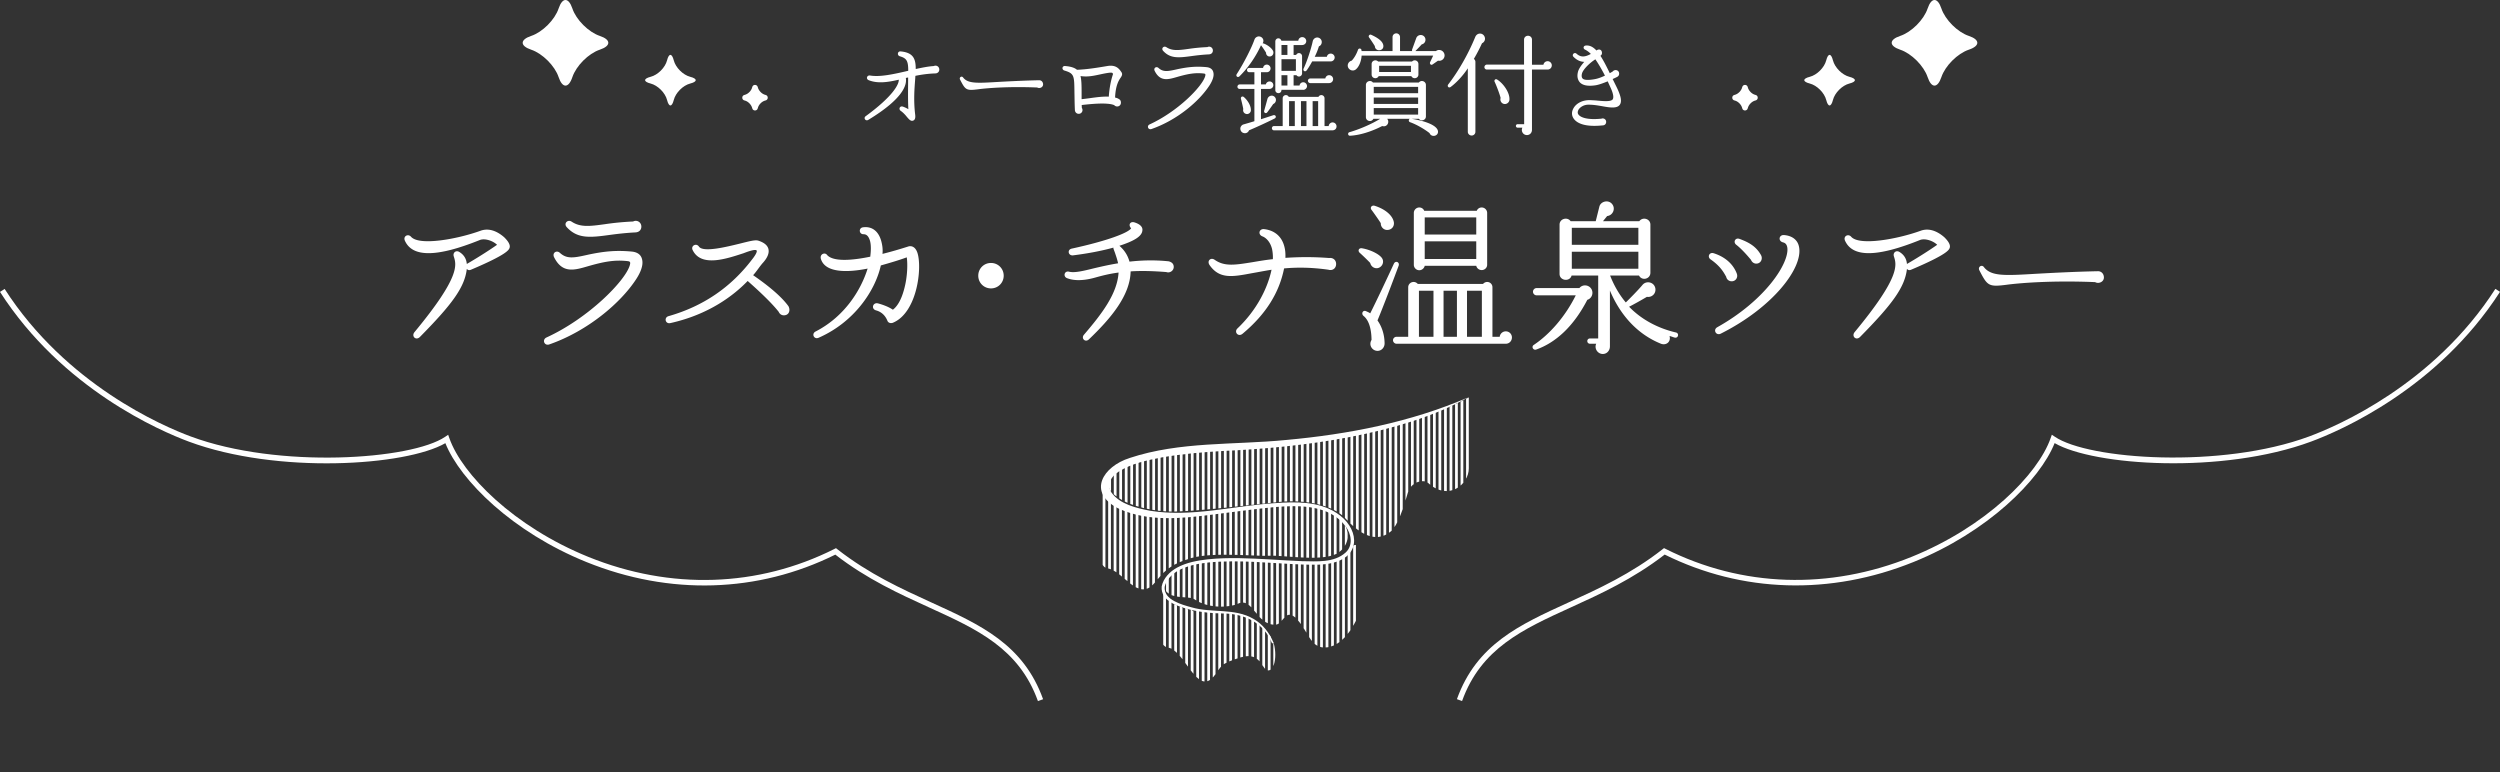
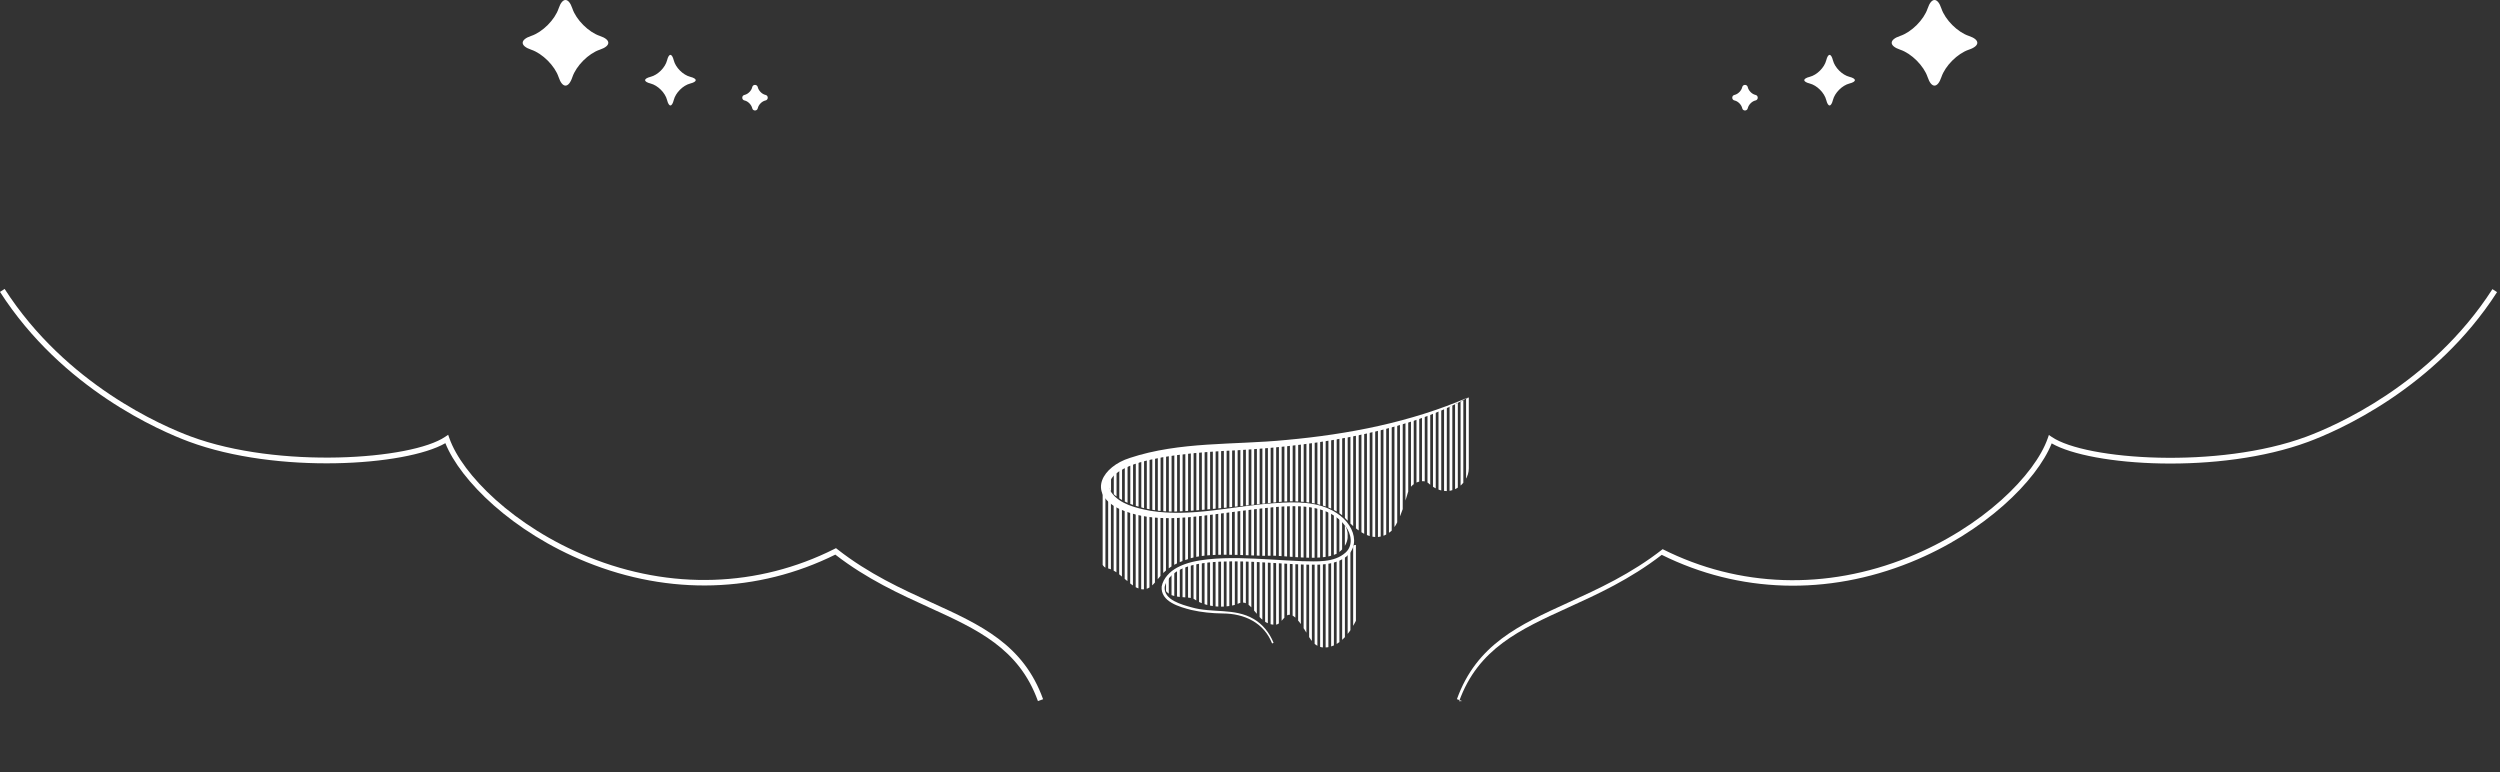
<svg xmlns="http://www.w3.org/2000/svg" id="_レイヤー_2" data-name="レイヤー 2" viewBox="0 0 908.19 280.61">
  <rect x="0" y="0" width="908.19" height="280.61" fill="#333333" stroke="none" />
  <defs>
    <clipPath id="clippath">
      <path class="cls-2" d="M533.57 144.37c-14.73 8.29-42.45 13.46-52.29 15.62-9.38 2.06-41.89 3.32-47.43 3.95s-25.54 2.89-29.56 8.35.81 7.6 2.66 8.96c1.85 1.36 8.43 4.1 17.06 4.56 8 .42 33.9-2.81 40.95-3.49 9.42-.91 19.41 1.21 23.72 5.92 4.3 4.71 10.63 9.83 16.63 4.77 2.46-2.07 4.63-8.76 6.15-14.08 1.11-3.89 5.69-5.01 7.39-3.45 7.34 6.72 14.73.5 14.73-5.3v-25.8z" />
    </clipPath>
    <clipPath id="clippath-1">
      <path class="cls-2" d="M492.74 195.57c-5.19 11.24-12.78 9.31-38.19 7.91-9.59-.53-16.02.66-21.57 1.29s-11.1 5.16-10.02 8.71c1.42 4.66 8.96 2.83 10.83 4.15 5.47 3.85 13.51 2.89 15.87 1.72 5.54-2.73 6.61 7.84 13.69 7.59 2.94-.1 3.57-6.63 7.87-1.92 4.3 4.71 4.94 11.04 11.09 10.12s10.76-8.96 12.88-16.4-2.46-23.19-2.46-23.19z" />
    </clipPath>
    <clipPath id="clippath-2">
      <path class="cls-2" d="M400.63 175.47c4.02 13.77 30.83 11.86 40.85 10.78 10-1.08 37.62-6.38 44.95 1.37 3.85 4.07 4.56 9.31.15 12.89-4.87 3.95-20.32 1.08-25.26 1.38-4.81.3-20.81-1.52-28.8.91-8.28 2.52-10 5.32-13.09 8.96-6.12 7.22-11.09-4.4-17.24-5.32s-1.57-30.98-1.57-30.98z" />
    </clipPath>
    <clipPath id="clippath-3">
-       <path class="cls-2" d="M422.7 213.3c.33 4.34 5.52 8.09 20.26 9.1 10.03.69 11 .6 18.27 8.4 2.73 2.94 2.73 11.64 0 12.66-2.98 1.1-2.48-7.09-10.48-4.66-8.28 2.52-6.78 3.34-9.87 6.99-6.12 7.22-10.45-9.63-16.6-10.54-6.15-.91-1.57-21.94-1.57-21.94z" />
-     </clipPath>
+       </clipPath>
    <style>.cls-1{fill:#fff}.cls-2{fill:none}</style>
  </defs>
  <g id="_レイヤー_4" data-name="レイヤー 4">
    <g id="h2_01">
      <g>
-         <path class="cls-1" d="M339.82 26.67c-2.56.08-4.92.4-7.28.88l-.08 1.2c-.24 3.36-.64 7.56 0 12.88.08.68.16 1.8-.68 2.16-.84.36-1.44-.28-2.36-1.36-.6-.76-1.4-1.6-2.16-2.12-.96-.64-.4-2 .8-1.56.76.28 1.4.6 1.92.92-.2-3.88-.08-7.68-.08-11.52l-.84.16c.44 2.4-.72 7.4-13.64 15.24-.96.6-1.88-.68-.92-1.36 9.8-7.16 12.12-11.56 12-13.24-4.12.96-7.68 1.44-10.88.2-1.16-.44-.72-1.92.48-1.72 3.64.64 8.84-.56 13.84-1.72 0-3.64-.6-4.56-3.08-5.28-1.04-.32-.84-1.88.32-1.76 4.64.44 5.48 2.72 5.48 6.4 2.4-.52 4.6-.96 6.56-1.08.96-.44 2 .2 2 1.28 0 .8-.6 1.36-1.4 1.4zm36.98 5.12c-10.56-.44-18.48.24-21.44.64-4.36.56-4.64.28-6.6-3.52-.4-.8.56-1.44 1.08-.8 1.72 2.28 4.96 2.12 12.32 1.68 3.56-.2 9.4-.52 15.36-.64.76 0 1.32.56 1.4 1.32.16 1.2-1.2 1.84-2.12 1.32zm30.24-3.48c-.64.96-1.76 2.68-1.96 7.12.44.12.88.24 1.2.44.6.32.92.64.92 1.44 0 1.32-1.56 1.84-2.44.88-2.56-1.08-8.92-.36-11.8-.04 0 .36.04.68.04 1.04.64.96-.04 2.16-1.12 2.16-.8 0-1.36-.6-1.4-1.36-.12-2.56-.12-4.56-.16-6.28-.08-6.16 0-7-3.64-8.08-1.08-.32-.88-1.76.28-1.64 1.96.16 3.4.6 4.28 1.36 3.64-.12 7.68-.8 11-1.36 3.2-.56 4.32 1.04 5.08 2.12.6.84.24 1.44-.28 2.2zm-5.2-1.72c-3.2.56-5.96 1.56-9.32 1.04.36 1.48.4 3.4.4 5.96v2.44c3.56-.36 6.56-1.04 9.88-.92.2-3.04.76-5.92 1.52-8.16-.12-.6-.28-.72-2.48-.36zm37.48 4.52c-3.68 5.64-11.6 12.48-21 15.76-1.24.44-1.84-1.16-.68-1.68 10.2-4.68 19.08-13.72 20.16-17.48.16-.6.2-.92-.48-1-3.12-.36-5.64.08-9.68 1.24-3.28.96-6.16 1.8-8.16-2.16-.56-1.08.6-1.84 1.4-1.08 1.64 1.48 3.24 1.24 6.44.52 4.52-1 7.44-1.16 10.96-.84 1.56.16 2.4.92 2.56 2.24.16 1.16-.36 2.72-1.52 4.48zm-.15-11.36c-2.36.12-4.36.36-6.16.6-4.88.68-7.84.96-10.44-1.84-.88-.92.2-2 1.16-1.36 2.12 1.4 4.4 1.12 8.12.6 1.92-.28 4.08-.52 6.76-.64.92-.48 2 .16 2 1.24 0 .76-.52 1.36-1.44 1.4zm22.24.76c-.84.12-1.52-.56-1.48-1.36-.44-.76-1.32-2.04-1.84-2.72-1.88 4.16-4.6 8.12-7.8 11.28-.64.64-1.48-.04-1-.8 2.72-4.24 5.44-9.68 6.44-12.56.16-.48.6-.88 1.08-1.04.84-.28 1.8.2 2.08 1.04.16.52.04 1-.2 1.4.12 0 .24 0 .36.04 1.8.68 3.32 2.08 3.52 3 .16.8-.32 1.6-1.16 1.72zm-7.68 26.84c-.28.8-1.16 1.24-2 .96-.84-.24-1.32-1.16-1.08-2.04.16-.48.6-.96 1.12-1.08.96-.28 2.92-.84 3.92-1.16V32.31h-5.36c-.44 0-.8-.36-.8-.8s.36-.84.8-.84h5.36v-4.44h-1.92c-.44 0-.76-.36-.76-.8 0-.4.32-.76.76-.76h5.08c.08-.68.64-1.2 1.36-1.2s1.36.64 1.36 1.36c0 .76-.56 1.4-1.32 1.4h-2.16v4.44h1.76c.12-.6.68-1.08 1.36-1.08.76 0 1.36.6 1.36 1.36 0 .8-.68 1.36-1.44 1.36h-3.04v11c1.16-.36 3.32-1.08 4.44-1.44.88-.28 1.36.76.48 1.2-3.2 1.6-6.64 3.16-9.28 4.28zm-1.28-6.04c-.68-.28-1-1-.8-1.68-.12-.84-.6-2.76-.84-3.72-.16-.72.52-1.12 1.08-.64 1.52 1.32 2.52 3.24 2.52 4.6.12 1.04-.96 1.88-1.96 1.44zm10.08-3.52c-.52.76-1.56 2.24-2.16 3-.48.64-1.32.16-1.12-.56l1.2-4.36c.16-.48.56-.88 1.04-1.04.8-.28 1.68.16 1.96 1 .24.8-.16 1.64-.92 1.96zm21.48 9.56h-21.2a.76.76 0 01-.76-.76c0-.44.32-.8.76-.8h3.16V35.71a1.16 1.16 0 012.2-.52h10.8a1.16 1.16 0 012.2.52v10.08h1.52c.04-.72.68-1.32 1.4-1.32.8 0 1.44.64 1.44 1.44 0 .92-.68 1.44-1.52 1.44zm-10.56-14.72h-7.92c0 .68-.4 1.2-1.12 1.2-.64 0-1.12-.48-1.12-1.12V15.08c0-.64.48-1.16 1.12-1.16.52 0 .96.4 1.08.88h6.16c.04-.76.68-1.32 1.44-1.32s1.44.64 1.44 1.44c0 .84-.68 1.44-1.52 1.44h-3.08v3.6h.92c.2-.4.6-.68 1.04-.68.6 0 1.12.52 1.12 1.12v6.28c0 .6-.52 1.12-1.12 1.12-.4 0-.72-.2-.92-.48h-1.04v3.76h2.16c.08-.68.64-1.2 1.36-1.2s1.36.64 1.36 1.4c0 .72-.64 1.36-1.36 1.36zm-7.92-12.68h2.16v-3.6h-2.16v3.6zm0 5.8h5.24v-4.24h-5.24v4.24zm0 5.32h2.16v-3.76h-2.16v3.76zm2.76 14.72h2.08v-9.04h-2.08v9.04zm4.32 0h2v-9.04h-2v9.04zm10.8-23.48h-6.72c-.68 1.24-1.4 2.44-2 3.24-.56.76-1.48.16-1.12-.64 1.2-2.48 2.8-7.4 3.32-9.96.12-.52.52-1 1-1.2.84-.36 1.84.08 2.16.92.32.76-.04 1.88-.92 2.16-.36 1.2-.88 2.52-1.52 3.8h4.4c.12-.68.68-1.16 1.4-1.16.8 0 1.44.64 1.44 1.4 0 .8-.64 1.44-1.44 1.44zm-.6 7.88h-6.84c-.44 0-.84-.4-.84-.84 0-.48.4-.84.84-.84h5.48c.12-.68.68-1.2 1.4-1.2.8 0 1.44.64 1.44 1.44s-.64 1.44-1.48 1.44zm-5.96 15.6h2v-9.04h-2v9.04zm45.55-23.75l-1.96 1.36c-.64.44-1.16-.24-.92-.8l1.12-2.4h-26c-.12 2.16-1.04 4.28-2.24 5.12-.84.56-1.96.28-2.52-.56-.68-1.08-.04-2.44 1.16-2.72.88-.92 1.72-2.32 2.28-3.92.24-.76 1.44-.64 1.28.44h11.28v-5.08c0-.76.6-1.36 1.36-1.36s1.36.6 1.36 1.36v5.08h4.44c-.12-.16-.12-.4-.04-.6l1.48-4.08c.24-.68.88-1.16 1.64-1.16.96 0 1.72.76 1.72 1.72 0 .84-.56 1.52-1.36 1.68-.48.56-1.6 1.72-2.32 2.44h7.48c.96-.76 2.36-.4 2.92.68.76 1.48-.52 3.16-2.16 2.8zm-.76 27.11c-.76.44-1.92.24-2.32-.8-1.96-1.52-4.8-3.16-7.08-3.96-.6-.2-.6-1.04-.04-1.24h-8.28c1.04 1.2-.04 3.2-1.8 2.64-3.76 1.96-8.16 3.36-11.68 3.52-.84.04-.92-1.08-.24-1.28 3.68-1.04 8.16-3 11.2-4.88h-2.48c-.64 1.36-2.72.92-2.72-.6V30.87c0-1.36 1.76-1.96 2.56-.88h16.68c.8-1.08 2.56-.48 2.56.88v11.44c0 1.36-1.76 1.92-2.56.84h-2.68c4.56.72 8.08 2 9.24 3.6.6.8.56 1.88-.36 2.4zm-20.43-30.91c-.96.12-1.72-.52-1.76-1.48-.48-.8-1.64-2.56-2.08-3.12-.44-.56.16-1.28.76-1 2.12.96 3.76 2.08 4.24 3.28.44 1.04.08 2.16-1.16 2.32zm14.07 8.83c0 1.44-1.92 1.84-2.56.6h-11.88c-.64 1.24-2.56.84-2.56-.6v-3.8c0-1.24 1.52-1.8 2.36-.92h12.32c.84-.88 2.32-.32 2.32.92v3.8zm-16.23 6.8h16.12v-2.32h-16.12v2.32zm0 3.88h16.12v-2.32h-16.12v2.32zm0 3.88h16.12v-2.36h-16.12v2.36zm1.96-15.48h11.56v-2.24h-11.56v2.24zm37.37-10.43c-.52 1.12-1.52 3.24-2.96 5.68.32.24.56.64.56 1.08v25.4c0 .76-.6 1.36-1.36 1.36s-1.4-.6-1.4-1.36V24.8c-1.52 2.4-4.04 5.2-6.24 6.8-.72.52-1.36-.28-.88-.92 3.64-4.68 7.24-10.96 9.8-17.2.72-1.76 2.84-1.64 3.44-.08.36.92-.08 1.92-.96 2.32zm23.83 9.55h-5.68v21.88c0 1.04-.72 1.92-1.84 1.92-1.4 0-2.24-1.48-1.64-2.68h-1.72c-.36 0-.64-.28-.64-.64s.28-.64.64-.64h2.36V25.27h-13.56c-.48 0-.88-.4-.88-.88s.4-.92.88-.92h13.52v-9.08c0-.8.64-1.4 1.44-1.4s1.44.6 1.44 1.4v9.12h4.16c.12-.72.76-1.28 1.52-1.28a1.52 1.52 0 110 3.04zM546.7 37.79c-1.16 0-1.92-1.16-1.56-2.2-.32-1.32-1.52-4.52-2.16-5.84-.32-.64.28-1.24.92-.84 2.4 1.52 4.64 4.92 4.44 7.36-.08.92-.88 1.52-1.64 1.52zm35.62.84c-1.6-.28-3.4-.6-5.2-.6-1.8-.04-3.2.96-3.72 1.88-.2.44-.44 1.08 0 1.68.76 1.08 3.24 2.04 8.36 1.52.8-.32 1.72.24 1.72 1.16 0 .76-.52 1.28-1.28 1.28-6.04.64-9.28-.6-10.56-2.52-.76-1.16-.76-2.44 0-3.76 1.08-1.88 3.52-3.04 6.24-2.88.84.04 1.68.08 2.44.16 2.52.24 4.88.4 5.52-.44.32-.44.48-1.6-.76-4.28l-1.04-2.28c-1.48.6-3.16 1.24-4.44 1.44-2.76.4-4.64.04-5.68-1.08-.52-.6-1.2-1.76-.68-3.8.28-1.12 1.2-2.4 2.28-3.64-1.76-.04-3-.92-3.92-1.84-.72-.72.32-1.84 1.12-1.12 1.56 1.4 3.08 1.24 5.2.08-.72-.72-1.44-1.24-2.12-1.56-.76-.36-.68-1.36.24-1.48 1.44-.16 2.68.48 3.92 1.8.84-.68 2-.4 2 .92 0 .44-.2.76-.56 1 1.08 1.64 2.16 3.76 3.4 6.32l1.04-.6c.76-.96 2.36-.56 2.36.76 0 .6-.32 1-.76 1.2-.2.12-.8.4-1.6.76l1.32 2.68c1.76 3.56 2.12 5.52 1.24 6.72-.96 1.28-3.28 1.04-6.08.52zm-2.76-17.08c-2.04 1.28-4.4 3.6-4.84 5.08-.28 1-.08 1.6.2 1.88.72.84 3.4.44 4.44.24 1.12-.2 2.44-.68 3.68-1.28-1.24-2.4-2.4-4.36-3.48-5.92zM171.08 97.99c-.6.24-1.08.18-1.5-.3-.78 6.84-5.64 13.14-17.04 24.72-1.44 1.44-3.18-.24-1.98-1.74 16.8-20.28 15.24-24.48 14.28-27.54-.42-1.26.72-2.34 1.98-1.62 1.62.96 2.58 2.4 2.76 4.38 3.12-1.8 7.86-4.74 10.98-6.96-1.44-1.44-4.44-2.46-6.24-1.74-15.48 6.24-24.48 6.42-27.24.24-.72-1.62 1.14-2.64 2.22-1.44 2.94 3.42 16.8.9 25.26-2.16 4.08-1.5 7.62 1.5 8.64 2.4.84.84 2.34 2.46 1.92 3.78-.24.72-.72 2.34-14.04 7.98zm59.99 3.48c-5.52 8.46-17.4 18.72-31.5 23.64-1.86.66-2.76-1.74-1.02-2.52 15.3-7.02 28.62-20.58 30.24-26.22.24-.9.3-1.38-.72-1.5-4.68-.54-8.46.12-14.52 1.86-4.92 1.44-9.24 2.7-12.24-3.24-.84-1.62.9-2.76 2.1-1.62 2.46 2.22 4.86 1.86 9.66.78 6.78-1.5 11.16-1.74 16.44-1.26 2.34.24 3.6 1.38 3.84 3.36.24 1.74-.54 4.08-2.28 6.72zm-.24-17.04c-3.54.18-6.54.54-9.24.9-7.32 1.02-11.76 1.44-15.66-2.76-1.32-1.38.3-3 1.74-2.04 3.18 2.1 6.6 1.68 12.18.9 2.88-.42 6.12-.78 10.14-.96 1.38-.72 3 .24 3 1.86 0 1.14-.78 2.04-2.16 2.1zm53.92 30.12c-.9 0-1.56-.54-1.86-1.26-3.06-3.9-8.7-8.94-11.28-11.22-5.04 5.22-14.04 12.18-28.08 15.3-1.86.42-2.4-2.04-.66-2.52 12.66-3.6 22.74-10.56 30.42-20.7.54-.66 1.8-2.4 1.62-3.06-.3-.9-4.14.66-4.8.9-6.24 2.04-15.42 5.16-18.48-1.14-.78-1.56 1.32-2.7 2.28-1.26 1.56 2.22 10.14.06 14.82-1.08 3.84-.96 5.64-1.44 6.78-1.08 1.98.66 3.18 1.56 3.6 2.88.42 1.44-.18 3.12-1.8 4.98-1.38 1.5-2.34 3.18-3.72 4.68 3.12 2.16 9.6 6.78 12.84 11.28.78 1.44.24 3.3-1.68 3.3zm39.61 2.7c-.78.3-1.68.06-1.98-.72-.78-1.92-2.16-3.24-4.14-3.78-1.92-.54-1.14-3.06.78-2.52 2.64.72 4.38 1.62 5.34 2.28 1.62-1.2 3.06-3.66 4.02-7.2 1.44-5.04 1.32-10.08 1.02-11.82-3.12 1.14-6.24 2.04-9.42 2.94-2.04 9.24-9.72 20.64-22.62 26.28-1.62.72-2.7-1.44-1.08-2.28 10.62-5.46 16.5-15.12 18.9-22.86-7.14 1.44-15.42 1.68-16.98-3.54-.48-1.74 1.5-2.52 2.28-1.38.96 1.08 4.02 3 15.66.6.3-2.34.3-4.2-.06-5.64-.48-1.74-1.26-2.52-2.34-2.52-1.74.06-1.92-2.34-.18-2.52 3.3-.42 5.64 1.5 6.6 5.1.36 1.38.6 2.88.42 4.56 3.18-.78 6.6-1.8 9.42-2.7.54-.18 2.4-.42 3.3 2.4 1.74 5.46-.12 21.66-8.94 25.32zM360 104.77c-2.58 0-4.62-2.04-4.62-4.62s2.04-4.62 4.62-4.62 4.62 2.04 4.62 4.62-2.04 4.62-4.62 4.62zm63.69-5.94c-5.28-.42-9.42-.48-12.96-.24-.18 8.7-7.08 16.98-15.18 24.72-1.32 1.2-2.88-.36-1.8-1.68 6.48-7.56 12.12-14.88 12.6-22.62-3.6.48-6.24 1.2-8.4 1.8-5.04 1.44-8.4 1.02-10.32.24-1.56-.6-.96-2.82.78-2.34 1.92.48 4.98-.24 9.06-1.26 2.58-.6 5.4-1.26 8.7-1.8-.18-.9-.54-2.1-.9-3.12-.18-.6-.42-1.2-.66-1.86-.12-.3-.18-.54-.12-.72-4.32 1.2-9.42 2.16-14.7 2.82-1.74.18-2.22-2.1-.42-2.46 12.96-2.82 20.58-5.76 21.54-7.38-1.14-1.2-.36-2.58 1.14-2.16 2.58.78 3.12 2.04 2.94 3-.18 2.1-3 3.78-8.34 5.52 1.86 1.62 3.06 3.54 3.66 5.76 4.26-.48 8.94-.66 14.22-.12 1.02.24 1.86.84 1.86 2.04 0 1.38-1.44 2.34-2.7 1.86zm58.93-.84c-6.3-.9-11.58-.9-16.14-.48-1.74 8.7-6.48 16.56-15.12 23.76-1.56 1.26-3.18-.66-1.8-1.98 7.08-6.72 10.98-14.76 12.36-21.3-2.64.42-5.04.9-7.14 1.26-7.02 1.32-11.76 2.22-15.36-2.94-1.08-1.56.42-2.94 1.86-1.92 3.6 2.52 7.44 1.86 13.8.84 2.16-.36 4.5-.78 7.32-1.08.06-1.32-.06-2.58-.3-3.72-.66-2.64-2.22-4.08-3.48-4.56-1.74-.66-1.26-2.82.6-2.64 3.6.42 6.24 2.46 7.26 6 .42 1.38.54 2.82.48 4.44 4.5-.3 9.66-.42 15.9.06 1.38-.18 2.52.72 2.52 2.16 0 1.62-1.32 2.52-2.76 2.1zm18.15-.66c-1.32.42-2.7-.42-3-1.8-.78-.84-2.64-2.64-3.78-3.66-.84-.72-.42-1.86.78-1.68 3.18.54 6.24 2.16 7.2 3.48.96 1.26.36 3.12-1.2 3.66zm-.36 19.08c1.5 2.1 2.52 4.92 2.58 8.22.06 1.44-.96 2.7-2.34 2.82-2.04.18-3.6-2.04-2.4-3.96-.06-4.8-1.32-7.44-2.88-8.7-1.02-.84-.24-2.28.9-1.74.36.18 1.02.42 1.5.78 2.22-4.38 6.48-13.44 8.58-18 .6-1.32 2.22-.6 1.74.72-1.86 5.04-5.64 15-7.68 19.86zm3.72-32.88c-1.44.12-2.58-1.08-2.52-2.46-.6-.96-2.52-3.72-3.3-4.74-.78-.9 0-1.92 1.14-1.56 3.9 1.26 6.3 3.48 6.84 5.64.42 1.5-.48 3-2.16 3.12zm42.9 41.34h-39.72c-.66 0-1.26-.6-1.26-1.26 0-.72.6-1.26 1.26-1.26h4.26v-18c0-1.08.9-1.92 1.98-1.92.6 0 1.14.3 1.5.72h23.7c.36-.42.9-.72 1.5-.72 1.08 0 1.92.84 1.92 1.92v18h2.64a2.215 2.215 0 012.22-1.98c1.26 0 2.22 1.02 2.22 2.22s-.9 2.28-2.22 2.28zm-6.78-28.68c0 1.08-.9 1.92-1.98 1.92-.96 0-1.8-.66-1.98-1.56h-18.72c-.18.9-1.02 1.62-1.98 1.62-1.08 0-1.98-.9-1.98-1.98V77.35c0-1.08.9-1.98 1.98-1.98.84 0 1.5.48 1.8 1.2h19.08c.3-.72.96-1.2 1.8-1.2 1.08 0 1.98.9 1.98 1.98v18.84zm-19.5 26.16v-16.74h-5.28v16.74h5.28zm-3.18-37.14h18.72v-6.24h-18.72v6.24zm0 8.88h18.72v-6.42h-18.72v6.42zm6.84 28.26h4.86v-16.74h-4.86v16.74zm8.52 0h5.4v-16.74h-5.4v16.74zm43.71-13.44c-4.98 9.66-11.46 15.54-18.54 18.06-1.08.42-1.92-1.02-.9-1.68 5.76-3.84 11.4-10.26 15.24-18h-14.22c-.72 0-1.32-.6-1.32-1.32s.6-1.32 1.32-1.32h15.54c1.14-1.44 3.42-1.26 4.38.36.84 1.5.12 3.42-1.5 3.9zm31.79 13.74c-.54-.12-1.38-.48-1.92-.6.6 2.16-1.26 3.54-3.12 2.82-8.64-3.48-14.82-10.5-18.54-19.32v20.28c0 1.5-1.08 2.76-2.58 2.76-1.92 0-3.18-2.04-2.4-3.72h-2.28c-.54 0-.96-.42-.96-.96s.42-.96.96-.96h3v-22.86h-9.66c-.66 2.4-4.38 1.92-4.38-.6V81.61c0-2.16 2.82-2.94 4.02-1.26h9.12l1.32-5.28c.48-1.92 3.24-2.64 4.62-.96 1.38 1.68.3 4.14-1.8 4.38l-1.5 1.86h13.2c1.2-1.68 4.02-.9 4.02 1.26v17.46c0 2.34-3.12 3.06-4.14 1.02h-10.5c1.38 3.6 3.42 7.08 5.7 9.78 1.26-1.2 4.68-4.68 6.06-6.36 1.38-1.68 4.26-1.08 4.68 1.26.3 1.86-1.26 3.36-3.06 3.06-2.04 1.2-4.8 2.76-6.48 3.6 4.5 4.68 10.56 7.86 17.04 9.36.54.12.84.6.72 1.14s-.6.84-1.14.72zM571 88.93h24.18v-6.18H571v6.18zm0 8.7h24.18v-6.18H571v6.18zm58.07 4.56c-.96 0-1.8-.66-1.98-1.62-.96-1.74-2.16-3.9-5.7-6.36-1.26-.9-.42-2.7 1.14-2.22 5.64 1.8 7.68 5.46 8.4 7.38.54 1.38-.36 2.82-1.86 2.82zm-3.96 19.02c-1.68.84-2.94-1.38-1.26-2.34 17.58-9.84 26.22-23.4 25.44-28.92-.24-1.44-.96-1.74-1.62-1.92-1.8-.48-1.44-2.76.42-2.64 2.94.24 4.98 1.74 5.46 4.32 1.5 7.56-9.42 21.96-28.44 31.5zm12.9-25.44c-.9 0-1.62-.6-1.92-1.38-.96-1.14-3.24-3.84-5.34-5.46-1.26-.96-.36-2.7 1.14-2.16 3.6 1.32 6.12 2.82 7.86 5.94.72 1.38-.12 3.06-1.74 3.06zm56.24 2.22c-.6.24-1.08.18-1.5-.3-.78 6.84-5.64 13.14-17.04 24.72-1.44 1.44-3.18-.24-1.98-1.74 16.8-20.28 15.24-24.48 14.28-27.54-.42-1.26.72-2.34 1.98-1.62 1.62.96 2.58 2.4 2.76 4.38 3.12-1.8 7.86-4.74 10.98-6.96-1.44-1.44-4.44-2.46-6.24-1.74-15.48 6.24-24.48 6.42-27.24.24-.72-1.62 1.14-2.64 2.22-1.44 2.94 3.42 16.8.9 25.26-2.16 4.08-1.5 7.62 1.5 8.64 2.4.84.84 2.34 2.46 1.92 3.78-.24.72-.72 2.34-14.04 7.98zm66.85 4.5c-15.84-.66-27.72.36-32.16.96-6.54.84-6.96.42-9.9-5.28-.6-1.2.84-2.16 1.62-1.2 2.58 3.42 7.44 3.18 18.48 2.52 5.34-.3 14.1-.78 23.04-.96 1.14 0 1.98.84 2.1 1.98.24 1.8-1.8 2.76-3.18 1.98z" />
-       </g>
+         </g>
      <g>
        <g>
          <path class="cls-1" d="M700.26 3.08c1.38-4.11 3.63-4.11 5 0 1.38 4.11 5.86 8.6 9.97 9.97s4.11 3.63 0 5c-4.11 1.38-8.6 5.86-9.97 9.97-1.38 4.11-3.63 4.11-5 0-1.38-4.11-5.86-8.6-9.97-9.97-4.11-1.38-4.11-3.63 0-5s8.6-5.86 9.97-9.97zm-36.83 18.83c.67-2.63 1.77-2.63 2.43 0 .67 2.63 3.37 5.34 6 6s2.63 1.77 0 2.43c-2.63.67-5.34 3.37-6 6-.67 2.63-1.77 2.63-2.43 0-.67-2.63-3.37-5.34-6-6-2.63-.67-2.63-1.77 0-2.43s5.34-3.37 6-6zm-28.51 9.74c.28 1.3 1.55 2.57 2.81 2.83 1.09.23 1.09 1.79 0 2.02-1.26.26-2.52 1.54-2.81 2.83-.24 1.08-1.78 1.08-2.01 0-.28-1.3-1.55-2.57-2.81-2.83-1.09-.23-1.09-1.79 0-2.02 1.26-.26 2.52-1.54 2.81-2.83.24-1.08 1.78-1.08 2.01 0z" />
        </g>
        <g>
          <path class="cls-1" d="M207.93 3.08c-1.38-4.11-3.63-4.11-5 0s-5.86 8.6-9.97 9.97-4.11 3.63 0 5c4.11 1.38 8.6 5.86 9.97 9.97s3.63 4.11 5 0c1.38-4.11 5.86-8.6 9.97-9.97 4.11-1.38 4.11-3.63 0-5-4.11-1.38-8.6-5.86-9.97-9.97zm36.83 18.83c-.67-2.63-1.77-2.63-2.43 0s-3.37 5.34-6 6-2.63 1.77 0 2.43c2.63.67 5.34 3.37 6 6s1.77 2.63 2.43 0 3.37-5.34 6-6 2.63-1.77 0-2.43c-2.63-.67-5.34-3.37-6-6zm28.51 9.74c-.28 1.3-1.55 2.57-2.81 2.83-1.09.23-1.09 1.79 0 2.02 1.26.26 2.52 1.54 2.81 2.83.24 1.08 1.78 1.08 2.01 0 .28-1.3 1.55-2.57 2.81-2.83 1.09-.23 1.09-1.79 0-2.02-1.26-.26-2.52-1.54-2.81-2.83-.24-1.08-1.78-1.08-2.01 0z" />
        </g>
      </g>
      <g>
-         <path class="cls-1" d="M377.05 254.67c-6.89-19.13-22.02-26.03-39.54-34.01-10.6-4.83-22.59-10.29-34.06-19.18-28.12 13.95-60.2 14.91-90.4 2.7-26.89-10.87-45.86-29.68-51.26-43.19-14.29 8.27-61.01 11.38-93.18-.56C58.25 156.58 22.67 141.3 0 106.04l1.68-1.08c22.33 34.74 57.4 49.81 67.62 53.6 31.92 11.85 80.19 8.45 92.43.11l1.08-.73.43 1.23c4.6 13.15 23.44 32.19 50.56 43.16 29.86 12.07 61.58 11.04 89.32-2.91l.57-.29.5.39c11.43 8.97 23.5 14.47 34.15 19.33 17.93 8.17 33.42 15.23 40.59 35.16l-1.88.68zm154.09 0l-1.88-.68c7.17-19.92 22.66-26.98 40.59-35.16 10.65-4.85 22.72-10.35 34.15-19.33l.5-.39.57.29c27.73 13.95 59.46 14.99 89.32 2.91 27.12-10.96 45.96-30.01 50.56-43.16l.43-1.23 1.08.73c12.24 8.34 60.51 11.73 92.43-.11 10.22-3.79 45.29-18.86 67.62-53.6l1.68 1.08c-22.67 35.26-58.24 50.55-68.61 54.39-32.17 11.94-78.89 8.83-93.18.56-5.41 13.51-24.37 32.32-51.26 43.19-30.2 12.21-62.28 11.25-90.4-2.7-11.47 8.89-23.46 14.36-34.06 19.18-17.52 7.99-32.65 14.88-39.54 34.01z" />
+         <path class="cls-1" d="M377.05 254.67c-6.89-19.13-22.02-26.03-39.54-34.01-10.6-4.83-22.59-10.29-34.06-19.18-28.12 13.95-60.2 14.91-90.4 2.7-26.89-10.87-45.86-29.68-51.26-43.19-14.29 8.27-61.01 11.38-93.18-.56C58.25 156.58 22.67 141.3 0 106.04l1.68-1.08c22.33 34.74 57.4 49.81 67.62 53.6 31.92 11.85 80.19 8.45 92.43.11l1.08-.73.43 1.23c4.6 13.15 23.44 32.19 50.56 43.16 29.86 12.07 61.58 11.04 89.32-2.91l.57-.29.5.39c11.43 8.97 23.5 14.47 34.15 19.33 17.93 8.17 33.42 15.23 40.59 35.16l-1.88.68zm154.09 0l-1.88-.68c7.17-19.92 22.66-26.98 40.59-35.16 10.65-4.85 22.72-10.35 34.15-19.33c27.73 13.95 59.46 14.99 89.32 2.91 27.12-10.96 45.96-30.01 50.56-43.16l.43-1.23 1.08.73c12.24 8.34 60.51 11.73 92.43-.11 10.22-3.79 45.29-18.86 67.62-53.6l1.68 1.08c-22.67 35.26-58.24 50.55-68.61 54.39-32.17 11.94-78.89 8.83-93.18.56-5.41 13.51-24.37 32.32-51.26 43.19-30.2 12.21-62.28 11.25-90.4-2.7-11.47 8.89-23.46 14.36-34.06 19.18-17.52 7.99-32.65 14.88-39.54 34.01z" />
      </g>
      <g>
        <g clip-path="url(#clippath)">
          <g>
            <path class="cls-1" d="M522.57 146.31v58.3h1V145.7c-.63 0-.9.27-1 .61zm-2 .61v58.69h1v-59.3c-.45 0-.72.27-1 .61zm-2 .99v58.7h1V147.3c-.3 0-.57.27-1 .61zm-2 .91v58.79h1v-59.4c-.15 0-.42.27-1 .61zm-2 .83v57.96h1v-58.56c-.99 0-1.27.27-1 .61zm-2 .76v58.2h1v-58.8c-.84 0-1.11.27-1 .61zm-2 .54v58.67h1v-59.27c-.69 0-.96.27-1 .61zm-2 .68v57.98h1v-58.59c-.54 0-.81.27-1 .61zm-2-1.22v58.2h1v-58.8c-.39 0-.66.27-1 .61zm-2 0v58.2h1v-58.8c-.23 0-.5.27-1 .61zm-2 0v58.2h1v-58.8c-.08 0-.35.27-1 .61zm-2 0v58.2h1v-58.8c-.78 0-1.05.27-1 .61zm-2 0v58.2h1v-58.8c-.62 0-.9.27-1 .61zm-2 0v58.2h1v-58.8c-.47 0-.74.27-1 .61zm-2 0v58.2h1v-58.8c-.32 0-.59.27-1 .61zm-2 0v58.2h1v-58.8c-.17 0-.44.27-1 .61zm-2 0v58.2h1v-58.8c-1.01 0-1.29.27-1 .61zm-2 0v58.2h1v-58.8c-.86 0-1.13.27-1 .61zm-2 0v58.2h1v-58.8c-.71 0-.98.27-1 .61zm-2 0v58.2h1v-58.8c-.56 0-.83.27-1 .61zm-2 0v58.2h1v-58.8c-.41 0-.68.27-1 .61zm-2 0v58.2h1v-58.8c-.25 0-.53.27-1 .61zm-2 0v58.2h1v-58.8c-.1 0-.37.27-1 .61zm87-29v76.21h1v-77c-.33 0-.61.36-1 .8zm-2 .79v76.41h1V121.4c-.16 0-.43.36-1 .8zm-1 1.3v76.11h1V122.7c-1 0-1.28.36-1 .8zm-2 1.19v76.92h1v-77.72c-.85 0-1.12.36-1 .8zm-2 1.1v76.82h1v-77.62c-.7 0-.97.36-1 .8zm-2 .99v76.83h1v-77.62c-.55 0-.82.36-1 .8zm-2 .7v76.13h1v-76.93c-.39 0-.67.36-1 .8zm-2 .9v76.23h1v-77.03c-.24 0-.51.36-1 .8zm-2-1.6v76.83h1v-77.62c-.09 0-.36.36-1 .8zm-2 0v76.83h1v-77.62c-.94 0-1.21.36-1 .8zm-2 0v76.83h1v-77.62c-.79 0-1.06.36-1 .8zm-2 0v76.83h1v-77.62c-.63 0-.91.36-1 .8zm-2 0v76.83h1v-77.62c-.48 0-.75.36-1 .8zm-2 0v76.83h1v-77.62c-.33 0-.6.36-1 .8zm-2 0v76.83h1v-77.62c-.18 0-.45.36-1 .8zm-2 0v76.83h1v-77.62c-.87 0-1.14.36-1 .8zm-2 0v76.83h1v-77.62c-.72 0-.99.36-1 .8zm-2 0v76.83h1v-77.62c-.57 0-.84.36-1 .8zm-2 0v76.83h1v-77.62c-.42 0-.69.36-1 .8zm-2 0v76.83h1v-77.62c-.26 0-.53.36-1 .8zm-2 0v76.83h1v-77.62c-.11 0-.38.36-1 .8zm-2 18.55v58.28h1v-58.89c-.81 0-1.08.27-1 .61zm-48 5.08v58.2h1v-58.8c-.8 0-1.07.27-1 .61zm-2 0v58.2h1v-58.8c-.64 0-.92.27-1 .61zm-2 0v58.2h1v-58.8c-.49 0-.76.27-1 .61zm-2 0v58.2h1v-58.8c-.34 0-.61.27-1 .61zm-2 0v58.2h1v-58.8c-.19 0-.46.27-1 .61zm-2 0v58.2h1v-58.8s-.31.27-1 .61zm-2 0v58.2h1v-58.8c-.88 0-1.15.27-1 .61zm-2 0v58.2h1v-58.8c-.73 0-1 .27-1 .61zm-2 0v58.2h1v-58.8c-.58 0-.85.27-1 .61zm-2 0v58.2h1v-58.8c-.43 0-.7.27-1 .61zm-2 0v58.2h1v-58.8c-.27 0-.55.27-1 .61zm-2 0v58.2h1v-58.8c-.12 0-.39.27-1 .61zm-2 0v58.2h1v-58.8c-.82 0-1.09.27-1 .61zm-2 0v58.2h1v-58.8c-.66 0-.94.27-1 .61zm-2 0v58.2h1v-58.8c-.51 0-.78.27-1 .61zm-2 0v58.2h1v-58.8c-.36 0-.63.27-1 .61zm-2 0v58.2h1v-58.8c-.21 0-.48.27-1 .61zm-2 0v58.2h1v-58.8c-.06 0-.33.27-1 .61zm-2 0v58.2h1v-58.8c-.9 0-1.18.27-1 .61zm-2 0v58.2h1v-58.8c-.75 0-1.02.27-1 .61zm-2 0v58.2h1v-58.8c-.6 0-.87.27-1 .61zm-2 0v58.2h1v-58.8c-.45 0-.72.27-1 .61zm-2 0v58.2h1v-58.8c-.29 0-.57.27-1 .61zm-2 0v58.2h1v-58.8c-.99 0-1.26.27-1 .61zm-2 0v58.2h1v-58.8c-.84 0-1.11.27-1 .61zm-2 0v58.2h1v-58.8c-.68 0-.96.27-1 .61zm-2 0v58.2h1v-58.8c-.53 0-.8.27-1 .61zm-2 0v58.2h1v-58.8c-.38 0-.65.27-1 .61zm-2 0v58.2h1v-58.8c-.23 0-.5.27-1 .61zm-2 0v58.2h1v-58.8c-.08 0-.35.27-1 .61zm-2 0v58.2h1v-58.8c-.92 0-1.2.27-1 .61zm-2 0v58.2h1v-58.8c-.77 0-1.04.27-1 .61zm-2 0v58.2h1v-58.8c-.62 0-.89.27-1 .61zm-2 0v58.2h1v-58.8c-.47 0-.74.27-1 .61zm-2 0v58.2h1v-58.8c-.31 0-.59.27-1 .61zm-2 0v58.2h1v-58.8c-1.01 0-1.28.27-1 .61zm-2 0v58.2h1v-58.8c-.86 0-1.13.27-1 .61zm-2 0v58.2h1v-58.8c-.71 0-.98.27-1 .61z" />
          </g>
        </g>
        <g clip-path="url(#clippath-1)">
          <g>
            <path class="cls-1" d="M491.57 198.56v58.06h1v-58.66c-.77 0-1.05.27-1 .61zm-2 .6v58.45h1v-59.06c-.6 0-.87.27-1 .61zm-2 .99v58.46h1v-59.07c-.44 0-.72.27-1 .61zm-2 .91v58.55h1v-59.16c-.29 0-.56.27-1 .61zm-2 .84v58.71h1v-59.32c-.14 0-.41.27-1 .61zm-2 1.29v58.42h1v-59.03c-.84 0-1.11.27-1 .61zm-2 .68v58.74h1v-59.35c-.68 0-.95.27-1 .61zm-2-1.21v57.96h1v-58.56c-.53 0-.8.27-1 .61zm-2 0v57.96h1v-58.56c-.38 0-.65.27-1 .61zm-2 0v57.96h1v-58.56c-.23 0-.5.27-1 .61zm-2 0v57.96h1v-58.56c-.07 0-.35.27-1 .61zm-2 0v57.96h1v-58.56c-.92 0-1.19.27-1 .61zm-2 0v57.96h1v-58.56c-.77 0-1.04.27-1 .61zm-2 0v57.96h1v-58.56c-.62 0-.89.27-1 .61zm-2 0v57.96h1v-58.56c-.46 0-.74.27-1 .61zm-2 0v57.96h1v-58.56c-.31 0-.58.27-1 .61zm-2 0v57.96h1v-58.56c-1.01 0-1.28.27-1 .61zm-2 0v57.96h1v-58.56c-.86 0-1.13.27-1 .61zm-2 0v57.96h1v-58.56c-.7 0-.98.27-1 .61zm-2 0v57.96h1v-58.56c-.55 0-.82.27-1 .61zm-2 0v57.96h1v-58.56c-.4 0-.67.27-1 .61zm-2 0v57.96h1v-58.56c-.25 0-.52.27-1 .61zm-2 0v57.96h1v-58.56c-.09 0-.37.27-1 .61zm-2 0v57.96h1v-58.56c-.94 0-1.21.27-1 .61zm-2 0v57.96h1v-58.56c-.79 0-1.06.27-1 .61zm-2 0v57.96h1v-58.56c-.64 0-.91.27-1 .61zm-2 0v57.96h1v-58.56c-.49 0-.76.27-1 .61zm-2 0v57.96h1v-58.56c-.33 0-.6.27-1 .61zm-2 0v57.96h1v-58.56c-.18 0-.45.27-1 .61zm-2 0v57.96h1v-58.56c-.88 0-1.15.27-1 .61zm-2 0v57.96h1v-58.56c-.72 0-1 .27-1 .61zm-2 0v57.96h1v-58.56c-.57 0-.84.27-1 .61zm-2 0v57.96h1v-58.56c-.42 0-.69.27-1 .61zm-2 0v57.96h1v-58.56c-.27 0-.54.27-1 .61zm-2 0v57.96h1v-58.56c-.11 0-.39.27-1 .61zm-2 0v57.96h1v-58.56c-.96 0-1.23.27-1 .61zm-2 0v57.96h1v-58.56c-.81 0-1.08.27-1 .61zm-2 0v57.96h1v-58.56c-.66 0-.93.27-1 .61zm-2 0v57.96h1v-58.56c-.51 0-.78.27-1 .61zm-2 0v57.96h1v-58.56c-.35 0-.63.27-1 .61zm-2 0v57.96h1v-58.56c-.2 0-.47.27-1 .61zm-2 0v57.96h1v-58.56s-.32.27-1 .61zm-1 0v57.96h1v-58.56c-.9 0-1.17.27-1 .61zm-2 0v57.96h1v-58.56c-.74 0-1.02.27-1 .61zm-2 0v57.96h1v-58.56c-.59 0-.86.27-1 .61zm-2 0v57.96h1v-58.56c-.44 0-.71.27-1 .61zm-2 0v57.96h1v-58.56c-.29 0-.56.27-1 .61zm-2 0v57.96h1v-58.56c-.14 0-.41.27-1 .61zm-1 0v57.96h1v-58.56c-.98 0-1.25.27-1 .61zm-2 0v57.96h1v-58.56c-.83 0-1.1.27-1 .61zm-2 0v57.96h1v-58.56c-.68 0-.95.27-1 .61zm-2 0v57.96h1v-58.56c-.53 0-.8.27-1 .61zm-2 0v57.96h1v-58.56c-.37 0-.65.27-1 .61zm-2 0v57.96h1v-58.56c-.22 0-.49.27-1 .61zm-2 0v57.96h1v-58.56c-.07 0-.34.27-1 .61zm-1 0v57.96h1v-58.56c-.92 0-1.19.27-1 .61zm-2 0v57.96h1v-58.56c-.76 0-1.04.27-1 .61zm-2 0v57.96h1v-58.56c-.61 0-.88.27-1 .61zm-2 0v57.96h1v-58.56c-.46 0-.73.27-1 .61zm-2 0v57.96h1v-58.56c-.31 0-.58.27-1 .61zm-2 0v57.96h1v-58.56c-.16 0-.43.27-1 .61zm-1 0v57.96h1v-58.56c-1 0-1.28.27-1 .61zm-2 0v57.96h1v-58.56c-.85 0-1.12.27-1 .61z" />
          </g>
        </g>
        <g clip-path="url(#clippath-2)">
          <g>
            <path class="cls-1" d="M400.57 176.08v61.53h1v-62.14c-.88 0-.61.61-1 .61zm3 5.39v58.14h-1v-58.75c.81 0 1.09.27 1 .61zm2 .84v58.3h-1V181.7c.66 0 .93.27 1 .61zm2 .76v58.55h-1v-59.15c.51 0 .78.27 1 .61zm2 .53v58.01h-1v-58.62c.36 0 .63.27 1 .61zm1 .68v58.33h1v-58.94c-.8 0-.52.27-1 .61zm2-1.21v58.55h1v-59.15c-.95 0-.68.27-1 .61zm2 0v58.55h1v-59.15c-.1 0 .17.27-1 .61zm3 0v58.55h-1v-59.15c.75 0 1.02.27 1 .61zm2 0v58.55h-1v-59.15c.6 0 .87.27 1 .61zm2 0v58.55h-1v-59.15c.44 0 .71.27 1 .61zm2 0v58.55h-1v-59.15c.29 0 .56.27 1 .61zm1 0v58.55h1v-59.15c-.86 0-.59.27-1 .61zm3 0v58.55h-1v-59.15c.83 0 1.11.27 1 .61zm2 0v58.55h-1v-59.15c.68 0 .95.27 1 .61zm2 0v58.55h-1v-59.15c.53 0 .8.27 1 .61zm2 0v58.55h-1v-59.15c.38 0 .65.27 1 .61zm1 0v58.55h1v-59.15c-.78 0-.5.27-1 .61zm2 0v58.55h1v-59.15c-.93 0-.66.27-1 .61zm2 0v58.55h1v-59.15c-.08 0 .19.27-1 .61zm3 0v58.55h-1v-59.15c.77 0 1.04.27 1 .61zm2 0v58.55h-1v-59.15c.62 0 .89.27 1 .61zm2 0v58.55h-1v-59.15c.46 0 .74.27 1 .61zm2 0v58.55h-1v-59.15c.31 0 .58.27 1 .61zm1 0v58.55h1v-59.15c-.84 0-.57.27-1 .61zm2 0v58.55h1v-59.15c-.15 0 .13.27-1 .61zm3 0v58.55h-1v-59.15c.7 0 .97.27 1 .61zm2 0v58.55h-1v-59.15c.55 0 .82.27 1 .61zm2 0v58.55h-1v-59.15c.4 0 .67.27 1 .61zm2 0v58.55h-1v-59.15c.25 0 .52.27 1 .61zm1 0v58.55h1v-59.15c-.91 0-.64.27-1 .61zm2 0v58.55h1v-59.15c-.06 0 .21.27-1 .61zm3 0v58.55h-1v-59.15c.79 0 1.06.27 1 .61zm2 0v58.55h-1v-59.15c.64 0 .91.27 1 .61zm2 0v58.55h-1v-59.15c.48 0 .76.27 1 .61zm2 0v58.55h-1v-59.15c.33 0 .6.27 1 .61zm1 0v58.55h1v-59.15c-.82 0-.55.27-1 .61zm2 0v58.55h1v-59.15c-.13 0 .15.27-1 .61zm3 0v58.55h-1v-59.15c.72 0 .99.27 1 .61zm2 0v58.55h-1v-59.15c.57 0 .84.27 1 .61zm2 0v58.55h-1v-59.15c.42 0 .69.27 1 .61zm2 0v58.55h-1v-59.15c.27 0 .54.27 1 .61zm1 0v58.55h1v-59.15c-.89 0-.61.27-1 .61zm2 0v58.55h1v-59.15s.23.27-1 .61zm3 0v58.55h-1v-59.15c.81 0 1.08.27 1 .61zm2 0v58.55h-1v-59.15c.66 0 .93.27 1 .61zm2 0v58.55h-1v-59.15c.5 0 .78.27 1 .61zm2 0v58.55h-1v-59.15c.35 0 .62.27 1 .61zm1 0v58.55h1v-59.15c-.8 0-.53.27-1 .61zm2 0v58.55h1v-59.15c-.95 0-.68.27-1 .61zm1 0v58.55h1v-59.15c-.11 0 .17.27-1 .61zm3 0v58.55h-1v-59.15c.74 0 1.01.27 1 .61zm2 0v58.55h-1v-59.15c.59 0 .86.27 1 .61zm2 0v58.55h-1v-59.15c.44 0 .71.27 1 .61zm2 0v58.55h-1v-59.15c.29 0 .56.27 1 .61zm1 0v58.55h1v-59.15c-.87 0-.59.27-1 .61zm1 0v58.55h1v-59.15s.25.27-1 .61zm3 0v58.55h-1v-59.15c.83 0 1.1.27 1 .61zm2 0v58.55h-1v-59.15c.68 0 .95.27 1 .61zm2 0v58.55h-1v-59.15c.52 0 .8.27 1 .61zm2 0v58.55h-1v-59.15c.37 0 .64.27 1 .61z" />
          </g>
        </g>
        <g clip-path="url(#clippath-3)">
          <g>
            <path class="cls-1" d="M422.57 213.91v61.7h1V213.3c-.81 0-.54.61-1 .61zm2 4.48v58.22h1v-58.83c-.96 0-.69.27-1 .61zm3 1.75v58.48h-1v-59.08c.73 0 1 .27 1 .61zm2 .76v58.72h-1V220.3c.58 0 .85.27 1 .61zm2 .53v58.18h-1v-58.79c.43 0 .7.27 1 .61zm2 .68v58.5h-1V221.5c.28 0 .55.27 1 .61zm1-1.21v58.72h1V220.3c-.88 0-.6.27-1 .61zm2 0v58.72h1V220.3s.24.27-1 .61zm3 0v58.72h-1V220.3c.82 0 1.09.27 1 .61zm2 0v58.72h-1V220.3c.67 0 .94.27 1 .61zm2 0v58.72h-1V220.3c.51 0 .79.27 1 .61zm2 0v58.72h-1V220.3c.36 0 .63.27 1 .61zm1 0v58.72h1V220.3c-.79 0-.52.27-1 .61zm2 0v58.72h1V220.3c-.09 0 .18.27-1 .61zm3 0v58.72h-1V220.3c.75 0 1.03.27 1 .61zm2 0v58.72h-1V220.3c.6 0 .87.27 1 .61zm2 0v58.72h-1V220.3c.45 0 .72.27 1 .61zm2 0v58.72h-1V220.3c.3 0 .57.27 1 .61zm1 0v58.72h1V220.3c-.86 0-.58.27-1 .61zm2 0v58.72h1V220.3s.26.27-1 .61zm2 0v58.72h1V220.3c-.16 0 .11.27-1 .61zm3 0v58.72h-1V220.3c.69 0 .96.27 1 .61zm2 0v58.72h-1V220.3c.53 0 .81.27 1 .61zm2 0v58.72h-1V220.3c.38 0 .65.27 1 .61zm2 0v58.72h-1V220.3c.23 0 .5.27 1 .61zm1 0v58.72h1V220.3c-.92 0-.65.27-1 .61zm3 0v58.72h-1V220.3c.77 0 1.05.27 1 .61zm2 0v58.72h-1V220.3c.62 0 .89.27 1 .61zm2 0v58.72h-1V220.3c.47 0 .74.27 1 .61zm2 0v58.72h-1V220.3c.32 0 .59.27 1 .61zm1 0v58.72h1V220.3c-.84 0-.56.27-1 .61zm2 0v58.72h1V220.3s.28.27-1 .61zm2 0v58.72h1V220.3c-.14 0 .13.27-1 .61zm3 0v58.72h-1V220.3c.71 0 .98.27 1 .61zm2 0v58.72h-1V220.3c.56 0 .83.27 1 .61zm2 0v58.72h-1V220.3c.4 0 .67.27 1 .61zm2 0v58.72h-1V220.3c.25 0 .52.27 1 .61zm1 0v58.72h1V220.3c-.9 0-.63.27-1 .61zm1 0v58.72h1V220.3c-.05 0 .22.27-1 .61zm3 0v58.72h-1V220.3c.79 0 1.07.27 1 .61zm2 0v58.72h-1V220.3c.64 0 .91.27 1 .61zm2 0v58.72h-1V220.3c.49 0 .76.27 1 .61zm2 0v58.72h-1V220.3c.34 0 .61.27 1 .61zm1 0v58.72h1V220.3c-.82 0-.54.27-1 .61zm2 0v58.72h1V220.3c-.97 0-.7.27-1 .61zm1 0v58.72h1V220.3c-.12 0 .15.27-1 .61zm3 0v58.72h-1V220.3c.73 0 1 .27 1 .61zm2 0v58.72h-1V220.3c.58 0 .85.27 1 .61zm2 0v58.72h-1V220.3c.42 0 .7.27 1 .61zm2 0v58.72h-1V220.3c.27 0 .54.27 1 .61zm1 0v58.72h1V220.3c-.88 0-.61.27-1 .61zm1 0v58.72h1V220.3s.24.27-1 .61zm3 0v58.72h-1V220.3c.81 0 1.09.27 1 .61zm2 0v58.72h-1V220.3c.66 0 .93.27 1 .61zm2 0v58.72h-1V220.3c.51 0 .78.27 1 .61zm2 0v58.72h-1V220.3c.36 0 .63.27 1 .61zm1 0v58.72h1V220.3c-.8 0-.52.27-1 .61zm2 0v58.72h1V220.3c-.95 0-.68.27-1 .61zm1 0v58.72h1V220.3c-.1 0 .17.27-1 .61zm3 0v58.72h-1V220.3c.75 0 1.02.27 1 .61zm2 0v58.72h-1V220.3c.6 0 .87.27 1 .61zm2 0v58.72h-1V220.3c.44 0 .72.27 1 .61z" />
          </g>
        </g>
        <path class="cls-1" d="M533.34 144.37c-24.45 13.74-60.87 18.21-88.71 19.44-7.56.44-15.12 1.05-22.52 2.35-5.41 1.03-10.98 2.19-15.63 5.12-2.83 1.78-4.6 4.59-2.72 7.64 3.08 4.28 8.98 5.64 14.07 6.63 15.06 2.43 30.12-1.78 45.17-2.76 7.54-.54 15.95-.77 22.54 3.56 7.86 5.02 9.49 15.26-1.05 18.03-3.79 1.02-7.68.78-11.53.69-11.35-.43-22.79-1.84-34.09-.72-3.72.42-7.49 1.12-10.73 2.86-2.3 1.27-4.46 3.36-5.04 5.97-.47 4.75 6.22 6.47 9.87 7.48 7.32 2.1 15.52.17 22.35 4.14 3.4 1.92 5.9 5.15 7.34 8.73l-.54.23c-2.97-7.59-10.15-10.89-17.97-10.9-3.8-.05-7.65-.42-11.4-1.28-4.22-1.09-11.26-2.97-10.73-8.57.6-3.01 2.98-5.37 5.56-6.8 3.49-1.88 7.36-2.58 11.16-3.02 7.65-.79 15.29-.36 22.88.05 3.8.22 7.59.48 11.38.62 5.34.08 11.65.65 15.86-3.16 2.78-2.56 2.08-6.79-.08-9.56-5.91-7.82-16.79-7.67-25.68-6.93-7.53.69-15.07 1.82-22.62 2.73-11.39 1.46-23.57 2.74-34.37-2.31-11.23-5.85-5.45-15.14 4.23-18.24 18.32-6.08 37.91-4.68 56.83-6.55 22.62-2.06 45.19-6.41 66.14-15.46z" />
      </g>
    </g>
  </g>
</svg>